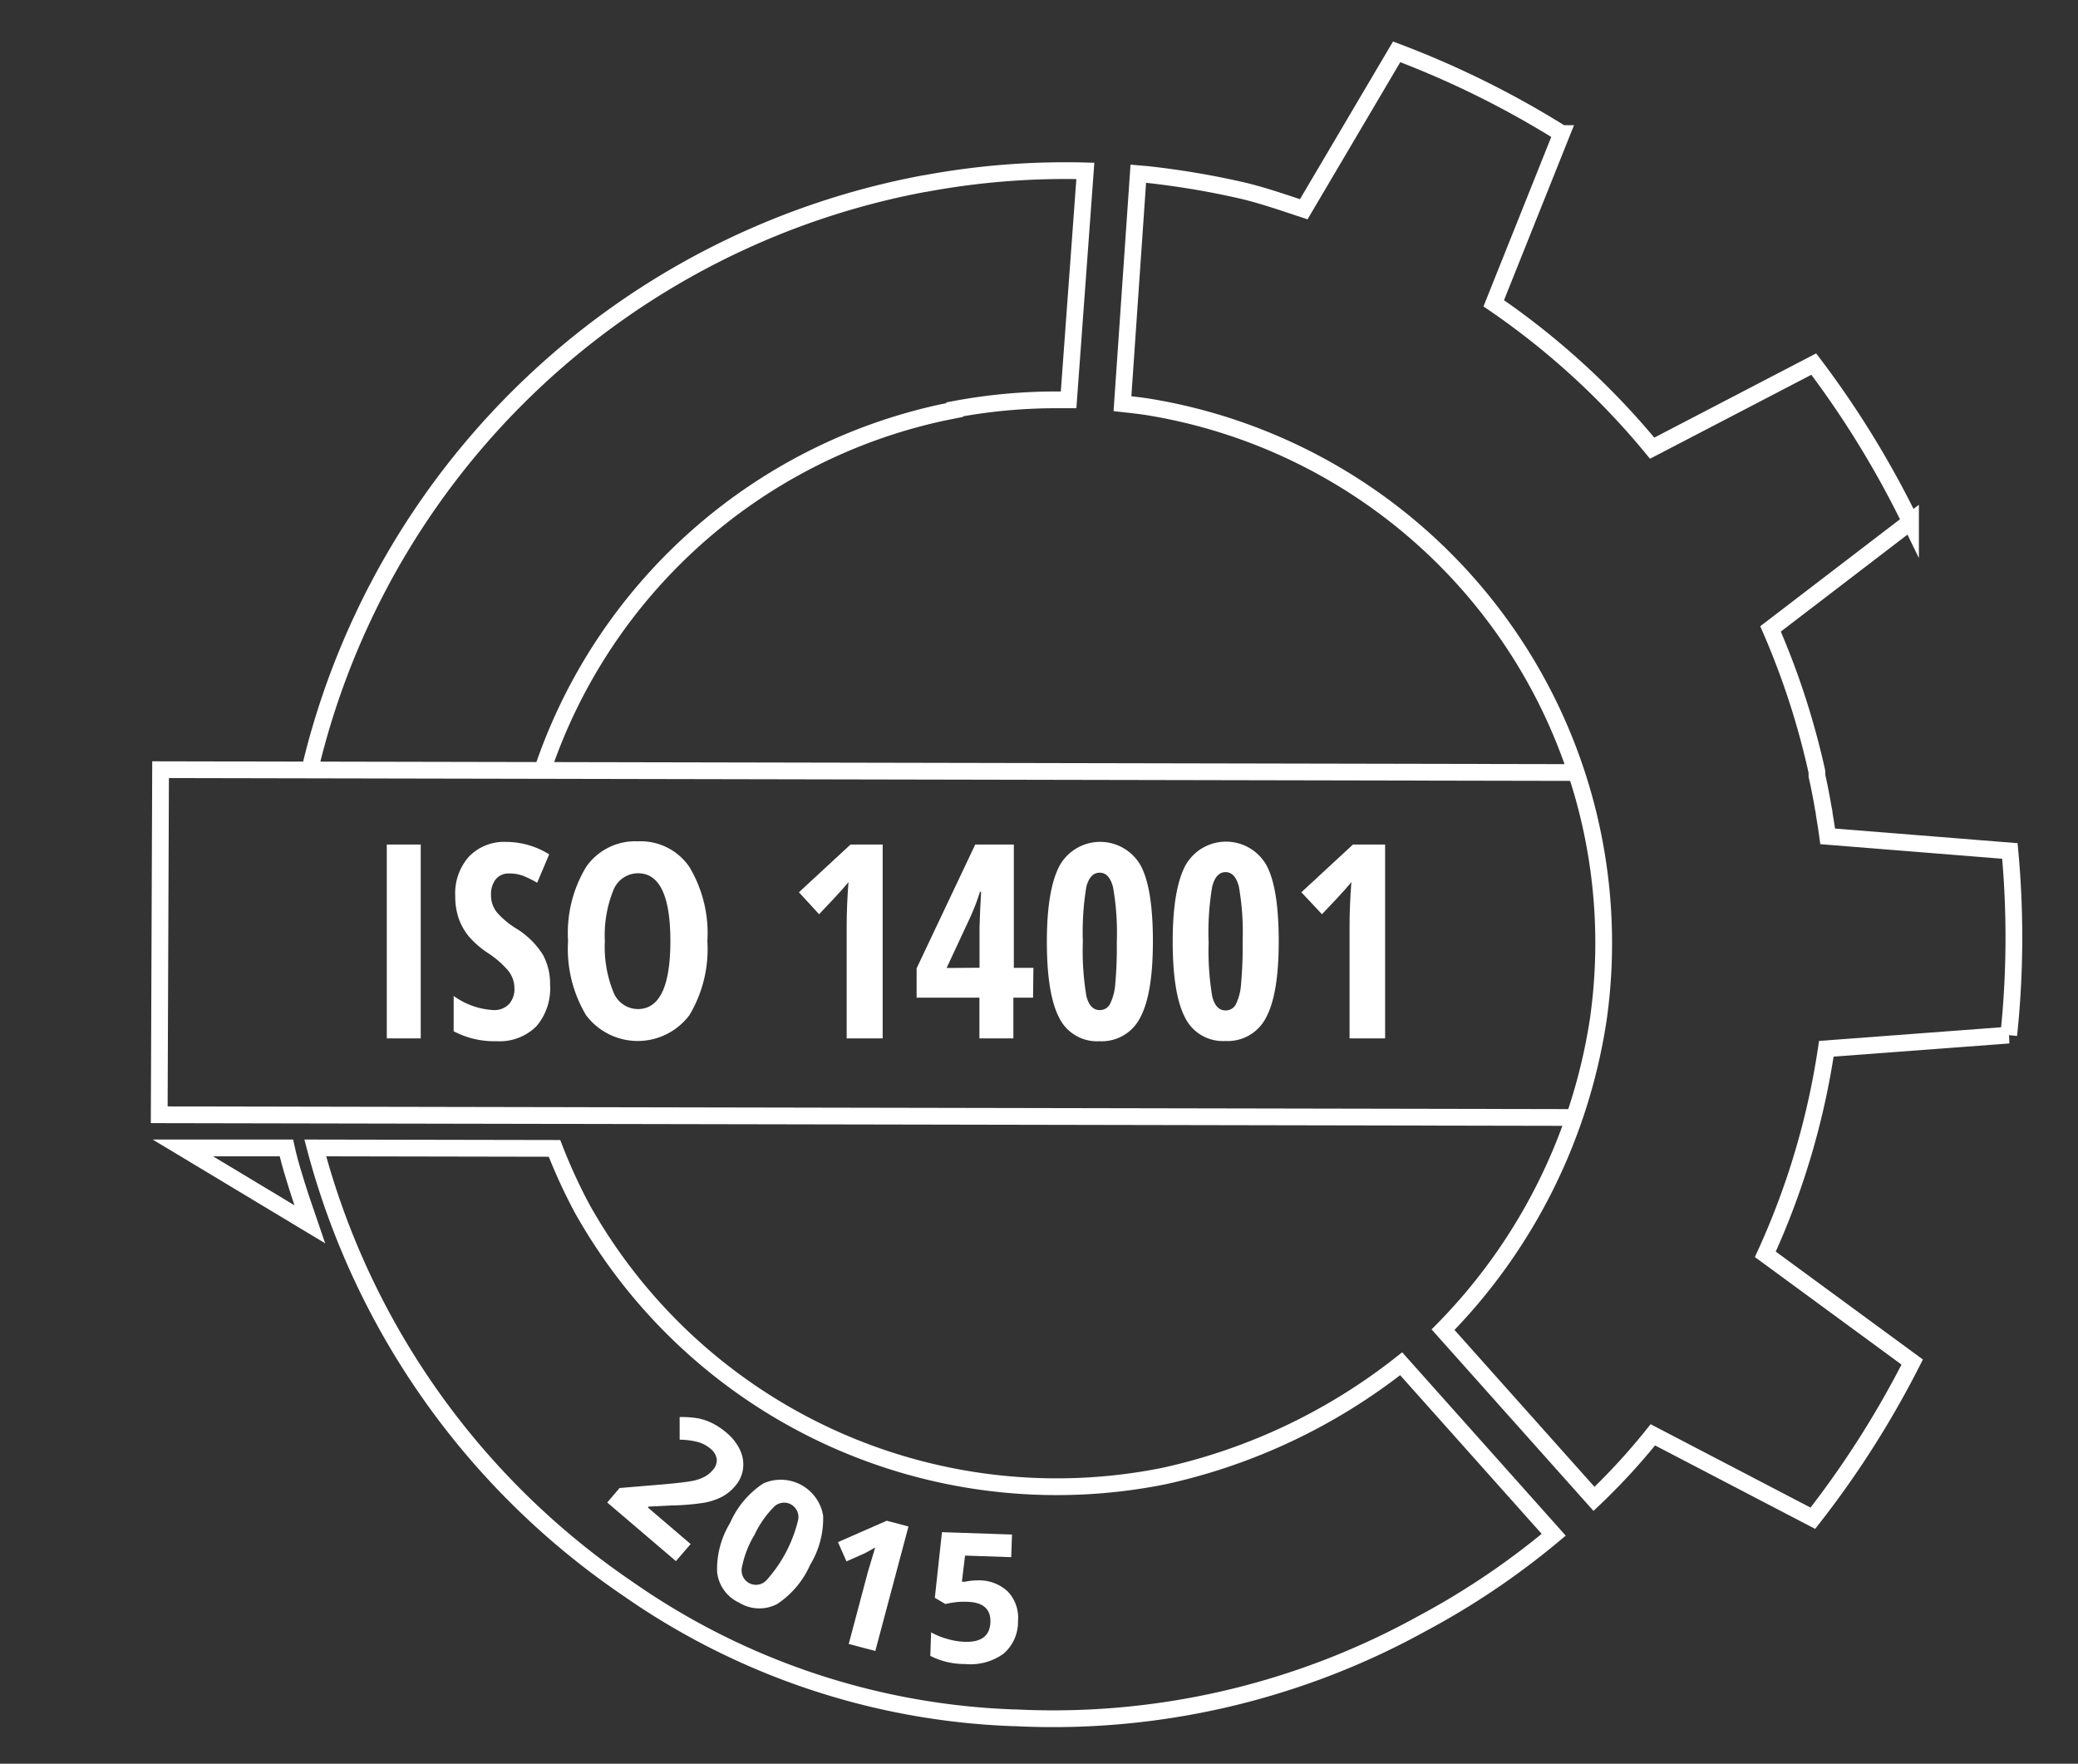
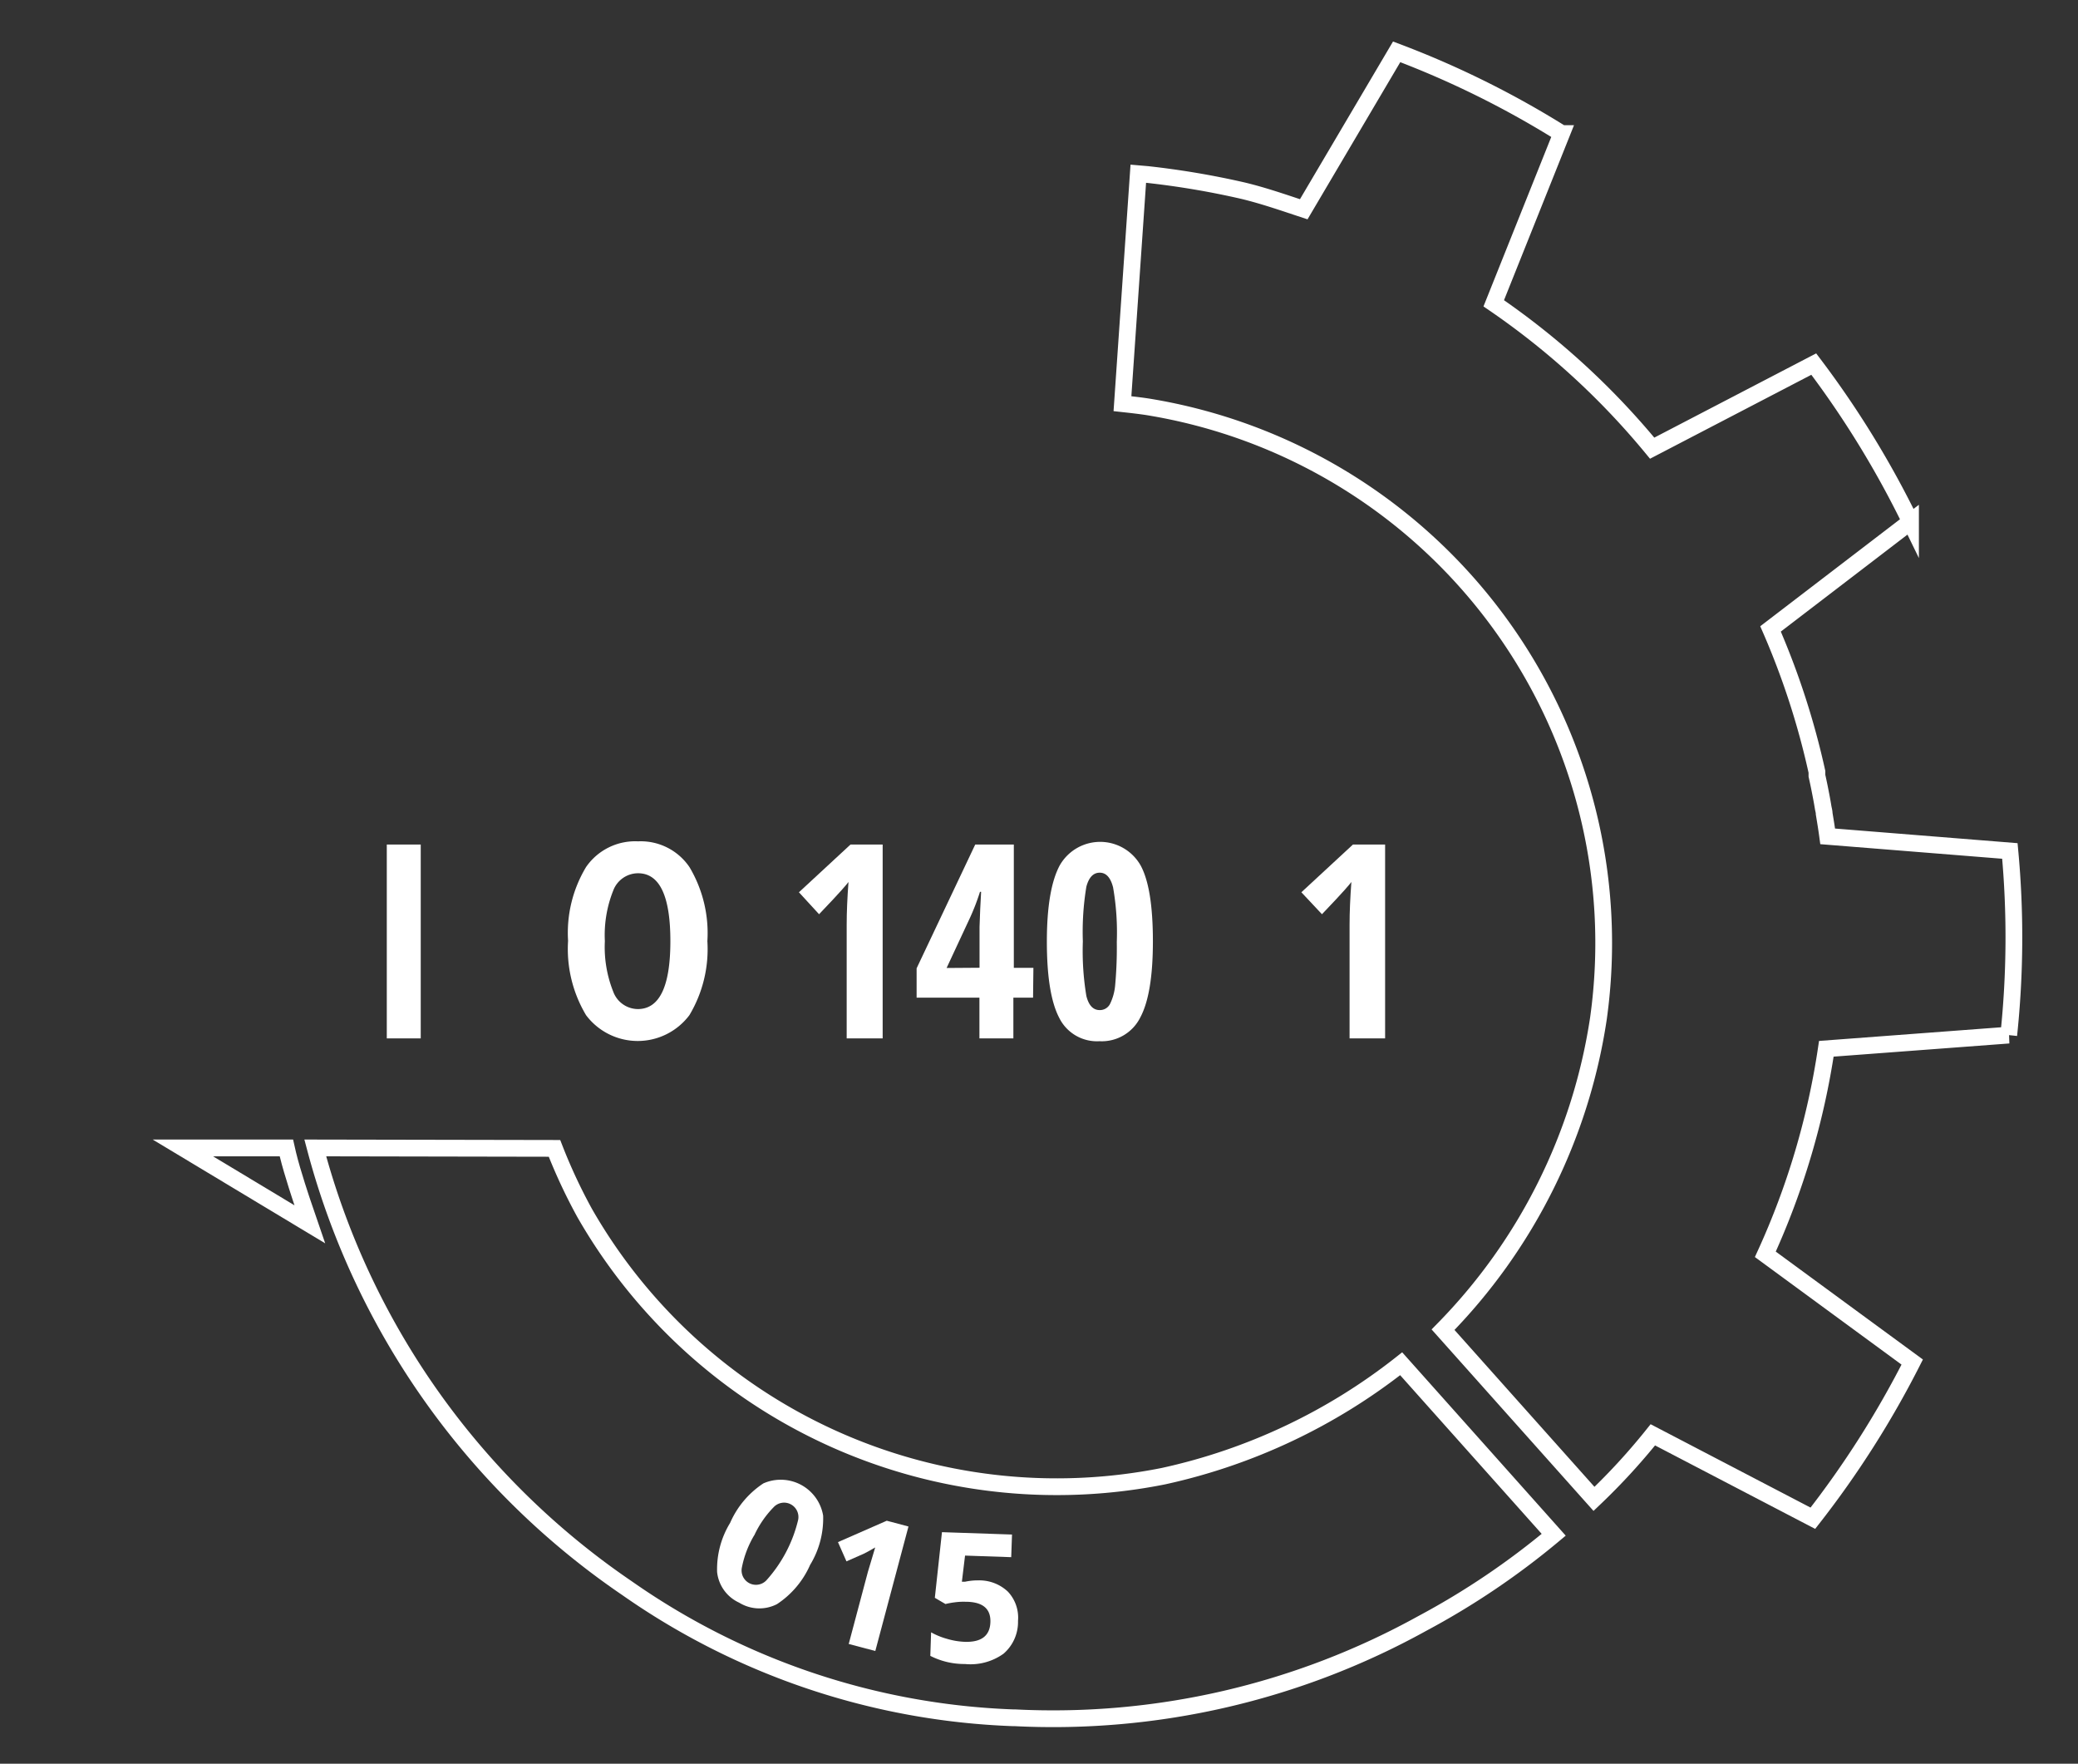
<svg xmlns="http://www.w3.org/2000/svg" id="Capa_1" data-name="Capa 1" viewBox="0 0 183.63 155.84">
  <rect x="0" y="0" width="183.63" height="155.84" fill="#333333" stroke="none" />
  <defs>
    <style>.cls-1{fill:#fff;}.cls-2,.cls-3{fill:none;stroke:#fff;stroke-miterlimit:10;}.cls-2{stroke-width:1.48px;}.cls-3{stroke-width:1.48px;}</style>
  </defs>
  <title>ISO14001</title>
  <path class="cls-1" d="M34.18,91.75V74.62h3V91.75Z" />
-   <path class="cls-1" d="M48.61,87a5.14,5.14,0,0,1-1.21,3.68A4.6,4.6,0,0,1,43.9,92a7.69,7.69,0,0,1-3.81-.88V88a6.59,6.59,0,0,0,3.53,1.25A1.78,1.78,0,0,0,45,88.7a2,2,0,0,0,.46-1.37,2.49,2.49,0,0,0-.55-1.56,8.18,8.18,0,0,0-1.82-1.58,8.09,8.09,0,0,1-1.67-1.46,5.27,5.27,0,0,1-.88-1.56,6,6,0,0,1-.31-2,4.86,4.86,0,0,1,1.22-3.49,4.32,4.32,0,0,1,3.29-1.29,7.2,7.2,0,0,1,3.79,1.1L47.47,78a10,10,0,0,0-1.18-.59A3.38,3.38,0,0,0,45,77.18a1.45,1.45,0,0,0-1.19.51,2.13,2.13,0,0,0-.42,1.39,2.4,2.4,0,0,0,.5,1.51,7.38,7.38,0,0,0,1.74,1.46,7.24,7.24,0,0,1,2.34,2.3A5.34,5.34,0,0,1,48.61,87Z" />
  <path class="cls-1" d="M62.51,83.16a11.35,11.35,0,0,1-1.59,6.54,5.71,5.71,0,0,1-9.13,0,11.4,11.4,0,0,1-1.59-6.57,11.27,11.27,0,0,1,1.59-6.52,5.27,5.27,0,0,1,4.59-2.27,5.2,5.2,0,0,1,4.55,2.28A11.39,11.39,0,0,1,62.51,83.16Zm-9.06,0a10.63,10.63,0,0,0,.74,4.46,2.34,2.34,0,0,0,2.17,1.54q2.88,0,2.88-6t-2.86-6a2.35,2.35,0,0,0-2.19,1.53A10.62,10.62,0,0,0,53.45,83.16Z" />
  <path class="cls-1" d="M78,91.75H74.82V81.7q0-1.64.16-3.77-.08.12-.6.71t-2,2.14l-1.78-1.94,4.56-4.22H78Z" />
  <path class="cls-1" d="M91.29,88.15H89.55v3.6h-3v-3.6H81V85.56l5.18-10.94h3.41v10.9h1.73Zm-4.73-2.64V81.91l.06-1.59.08-1.52H86.6a19.87,19.87,0,0,1-.89,2.31l-2.06,4.42Z" />
  <path class="cls-1" d="M101.88,83.18q0,4.65-1.12,6.73A3.8,3.8,0,0,1,97.16,92a3.72,3.72,0,0,1-3.57-2.09q-1.08-2.09-1.08-6.71t1.14-6.74a4.11,4.11,0,0,1,7.14,0Q101.88,78.45,101.88,83.18Zm-6.19,0A24.21,24.21,0,0,0,96,88q.31,1.25,1.18,1.25a1,1,0,0,0,.91-.54A4.72,4.72,0,0,0,98.55,87a36.77,36.77,0,0,0,.14-3.77,23.17,23.17,0,0,0-.33-4.83q-.33-1.29-1.18-1.29T96,78.35A24.44,24.44,0,0,0,95.69,83.18Z" />
-   <path class="cls-1" d="M113,83.18q0,4.65-1.12,6.73a3.8,3.8,0,0,1-3.6,2.07,3.72,3.72,0,0,1-3.57-2.09q-1.08-2.09-1.08-6.71t1.14-6.74a4.11,4.11,0,0,1,7.14,0Q113,78.45,113,83.18Zm-6.19,0a24.21,24.21,0,0,0,.31,4.85q.31,1.25,1.18,1.25a1,1,0,0,0,.91-.54,4.72,4.72,0,0,0,.46-1.79,36.77,36.77,0,0,0,.14-3.77,23.17,23.17,0,0,0-.33-4.83q-.33-1.29-1.18-1.29t-1.18,1.28A24.44,24.44,0,0,0,106.8,83.18Z" />
  <path class="cls-1" d="M122.4,91.75h-3.14V81.7q0-1.64.16-3.77-.08.12-.6.71t-2,2.14L115,78.84l4.56-4.22h2.84Z" />
  <path class="cls-2" d="M26.73,106.28s-.89-2.62-1.29-4.28l-.13-.57H16.16l11.22,6.75Z" />
-   <path class="cls-1" d="M59.73,137.94l-6.07-5.18,1.09-1.28,4.06-.34q1.82-.17,2.44-.3a4,4,0,0,0,1-.35,2.38,2.38,0,0,0,.71-.57,1.3,1.3,0,0,0,.38-1,1.47,1.47,0,0,0-.55-.91,2.91,2.91,0,0,0-1.18-.61,6.64,6.64,0,0,0-1.55-.19v-2a8.5,8.5,0,0,1,1.72.13,5.16,5.16,0,0,1,1.22.44,6.26,6.26,0,0,1,1.22.83,4.39,4.39,0,0,1,1.18,1.52,3,3,0,0,1,.26,1.66,2.89,2.89,0,0,1-.7,1.52,3.92,3.92,0,0,1-1.17.95,5.68,5.68,0,0,1-1.57.52,20.92,20.92,0,0,1-2.9.24l-2,.1-.07.08,3.78,3.23Z" />
  <path class="cls-1" d="M71.59,138.27a8,8,0,0,1-2.93,3.47,3.4,3.4,0,0,1-3.34-.13,3.37,3.37,0,0,1-1.95-2.7,7.85,7.85,0,0,1,1.15-4.35,8,8,0,0,1,2.94-3.49,3.8,3.8,0,0,1,5.28,2.85A7.88,7.88,0,0,1,71.59,138.27Zm-4.95-2.6a8.93,8.93,0,0,0-1.08,2.83,1.27,1.27,0,0,0,2.17,1.13,12.2,12.2,0,0,0,2.8-5.33,1.27,1.27,0,0,0-.65-1.38,1.26,1.26,0,0,0-1.51.25A8.86,8.86,0,0,0,66.65,135.67Z" />
  <path class="cls-1" d="M77.35,145.88,75,145.26l1.7-6.39.3-1,.34-1.14c-.49.29-.83.47-1,.55l-1.54.68-.75-1.7,4.31-1.89,1.92.51Z" />
  <path class="cls-1" d="M86.47,139.64a3.67,3.67,0,0,1,2.6,1,3.35,3.35,0,0,1,.89,2.58,3.7,3.7,0,0,1-1.28,2.9,5,5,0,0,1-3.41.91,6.61,6.61,0,0,1-3.06-.72l.07-2.08a6.28,6.28,0,0,0,1.42.58,6.36,6.36,0,0,0,1.55.26q2.21.07,2.27-1.74t-2.23-1.8a5.61,5.61,0,0,0-.92.05,6.94,6.94,0,0,0-.82.15l-.94-.55.63-5.8,6.19.21-.07,2-4.08-.14L85,139.76l.28,0A5.38,5.38,0,0,1,86.47,139.64Z" />
-   <path class="cls-3" d="M27.86,101.43a68.17,68.17,0,0,0,27.55,38.9,63.44,63.44,0,0,0,34.08,11.45h.17a67.41,67.41,0,0,0,36-8.32,68.13,68.13,0,0,0,11.64-7.85L123.82,120.5a51.74,51.74,0,0,1-21,9.93,48.07,48.07,0,0,1-51.16-23.26h0l-.15-.26A48.12,48.12,0,0,1,49,101.47Z" />
-   <path class="cls-3" d="M47.93,68.08A48,48,0,0,1,83.36,36.43l1-.2v-.06a48.38,48.38,0,0,1,9.07-.84l1,0L95.91,15.1a67.58,67.58,0,0,0-14.16,1.12h-.05a68.77,68.77,0,0,0-53.93,50.2c-.14.54-.27,1.07-.4,1.61" />
-   <polyline class="cls-3" points="139.29 68.26 14.19 68.01 14.07 98.5 139.13 98.74" />
+   <path class="cls-3" d="M27.86,101.43a68.17,68.17,0,0,0,27.55,38.9,63.44,63.44,0,0,0,34.08,11.45h.17a67.41,67.41,0,0,0,36-8.32,68.13,68.13,0,0,0,11.64-7.85L123.82,120.5a51.74,51.74,0,0,1-21,9.93,48.07,48.07,0,0,1-51.16-23.26h0A48.12,48.12,0,0,1,49,101.47Z" />
  <path class="cls-2" d="M160.2,134.15a84.43,84.43,0,0,0,8.78-13.8L156,110.83a67.44,67.44,0,0,0,5.39-18.16l16.12-1.21a82.3,82.3,0,0,0,.1-16.27l-16.1-1.29c-.09-.67-.2-1.34-.31-2,0-.2-.07-.4-.1-.61-.09-.56-.2-1.11-.31-1.67q-.11-.54-.23-1.08l0-.13c0-.07,0-.14,0-.21a68.44,68.44,0,0,0-4.1-12.63l12.37-9.47a84.23,84.23,0,0,0-8.55-13.93L146,39.6a67.48,67.48,0,0,0-14-12.8l6-15a82.32,82.32,0,0,0-14.58-7.22l-8.21,13.91c-1.76-.58-3.53-1.2-5.36-1.64a73.76,73.76,0,0,0-8.45-1.43h0l-.81-.07L99.19,35.67c.73.08,1.46.16,2.19.27v0A48,48,0,0,1,141.25,90a49.73,49.73,0,0,1-13.73,27.49l13.34,14.95a56.67,56.67,0,0,0,5.2-5.66Z" />
</svg>